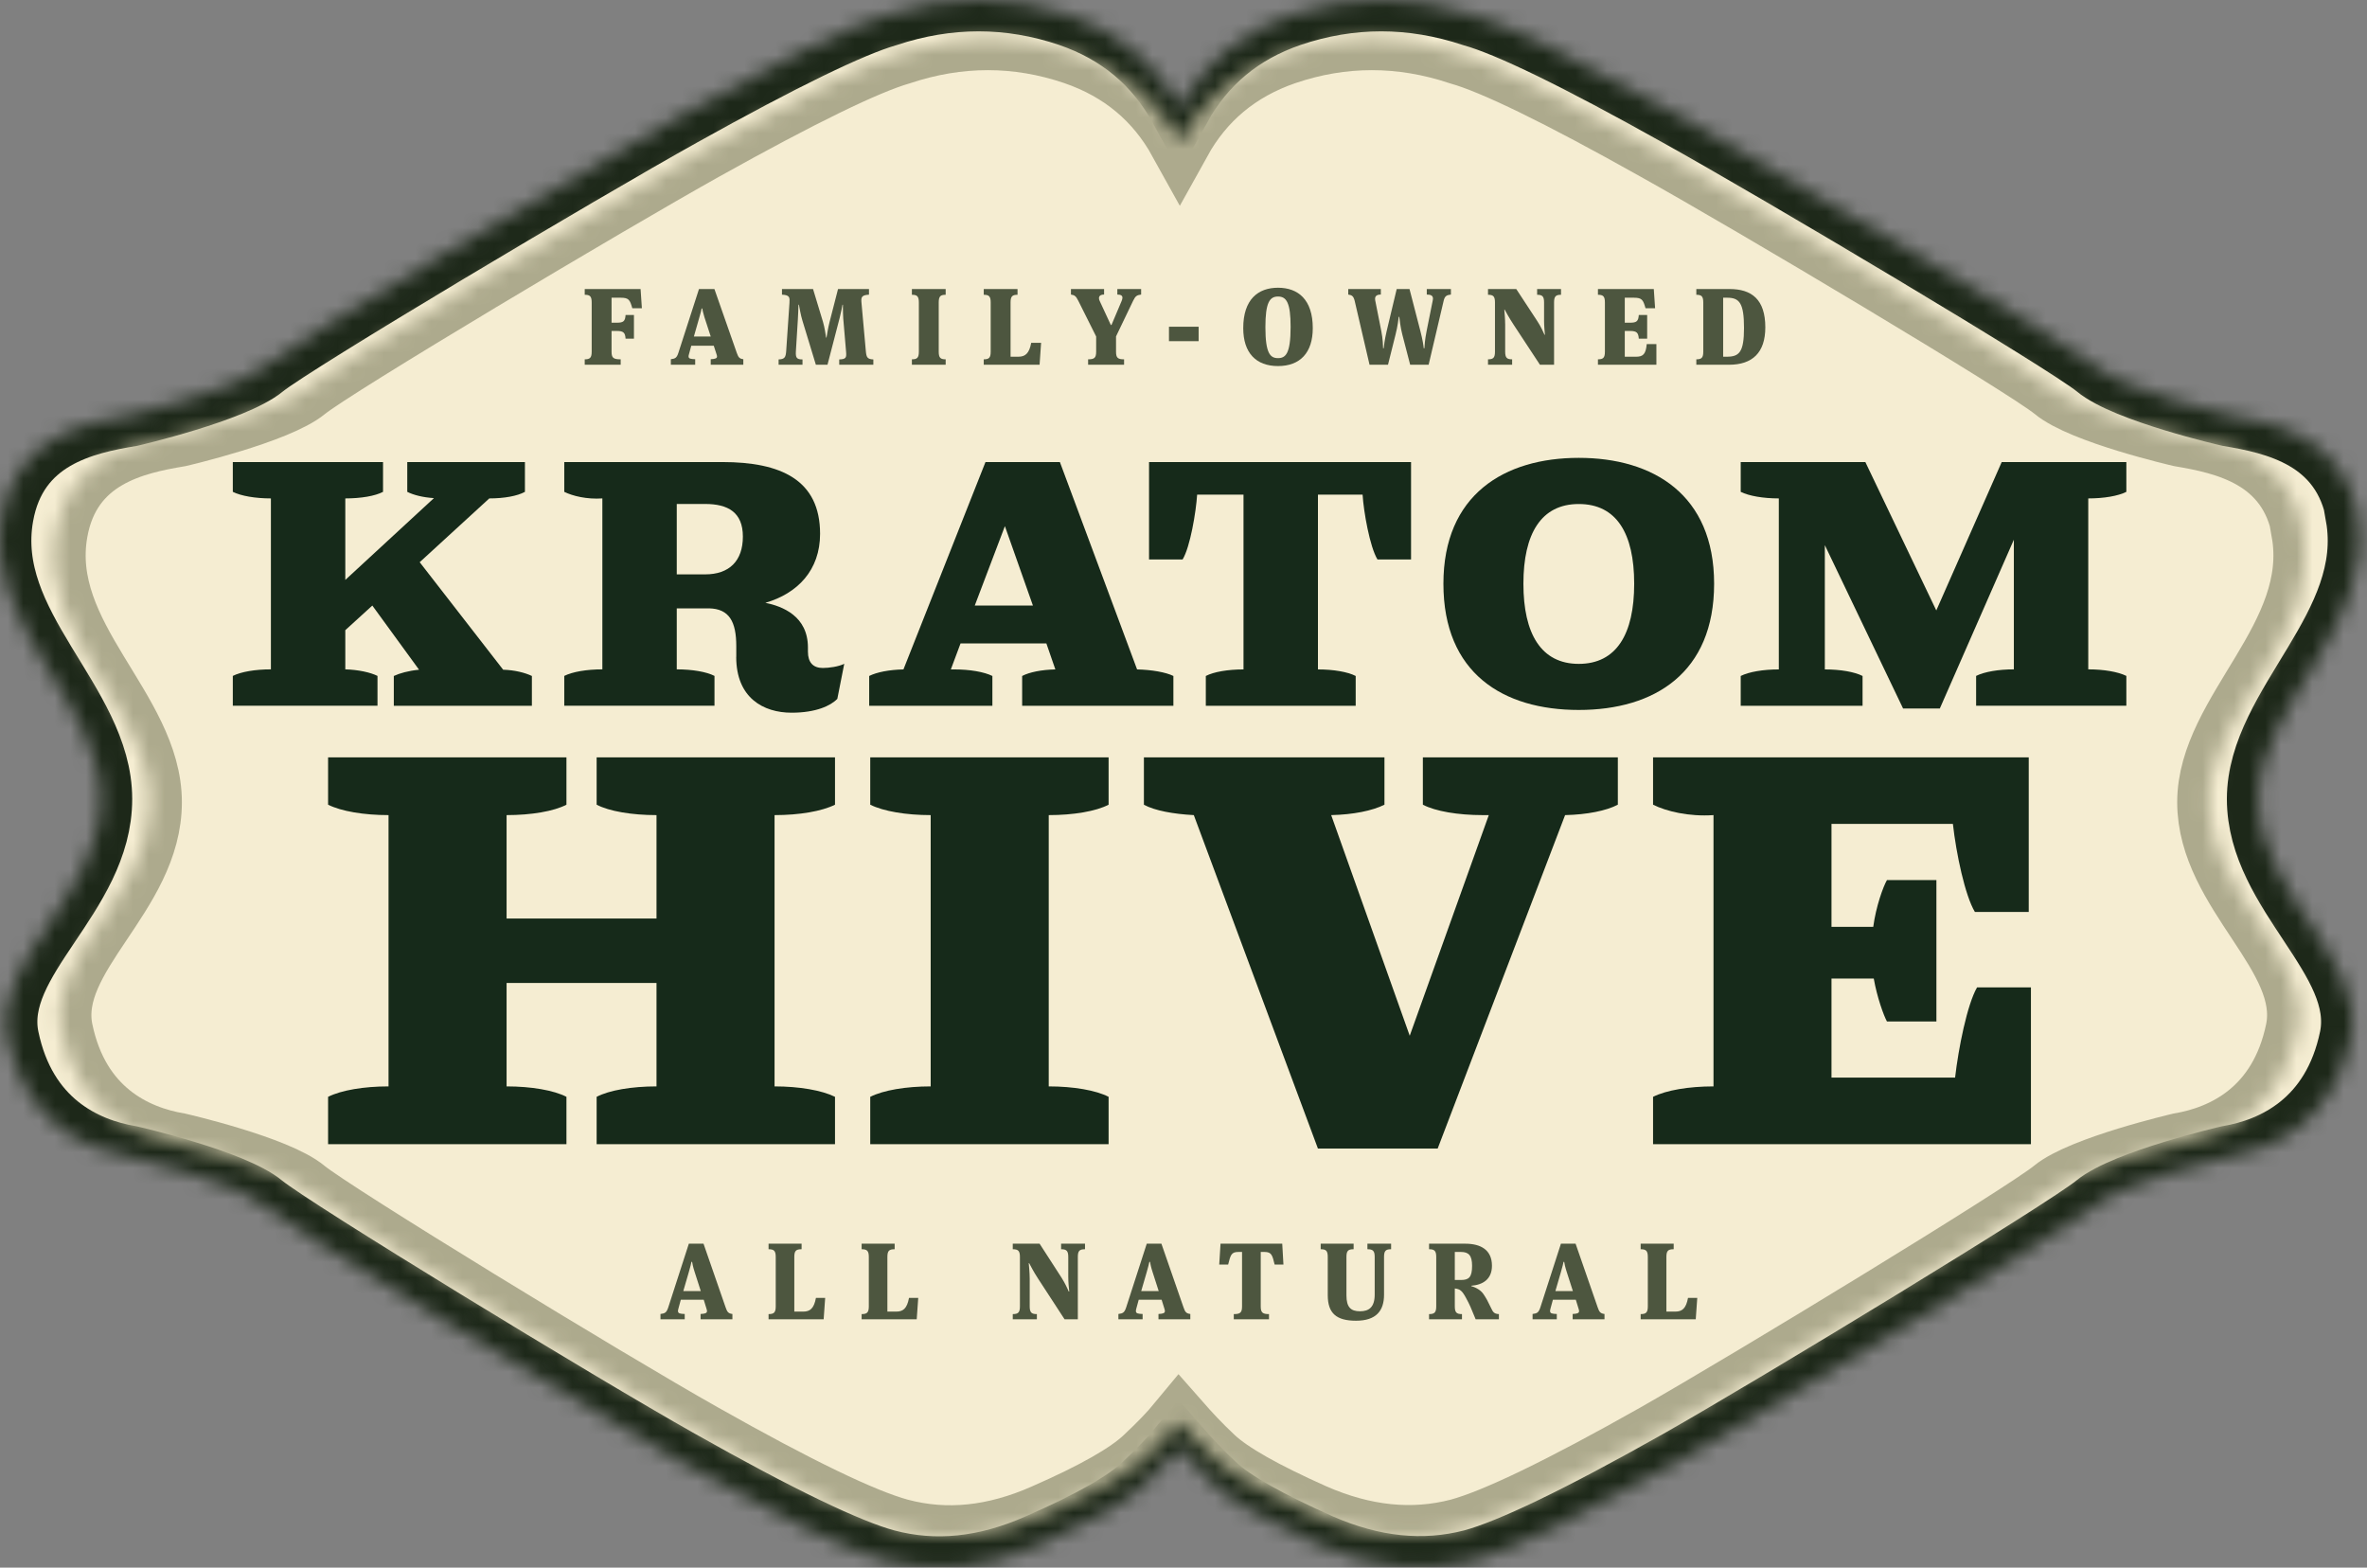
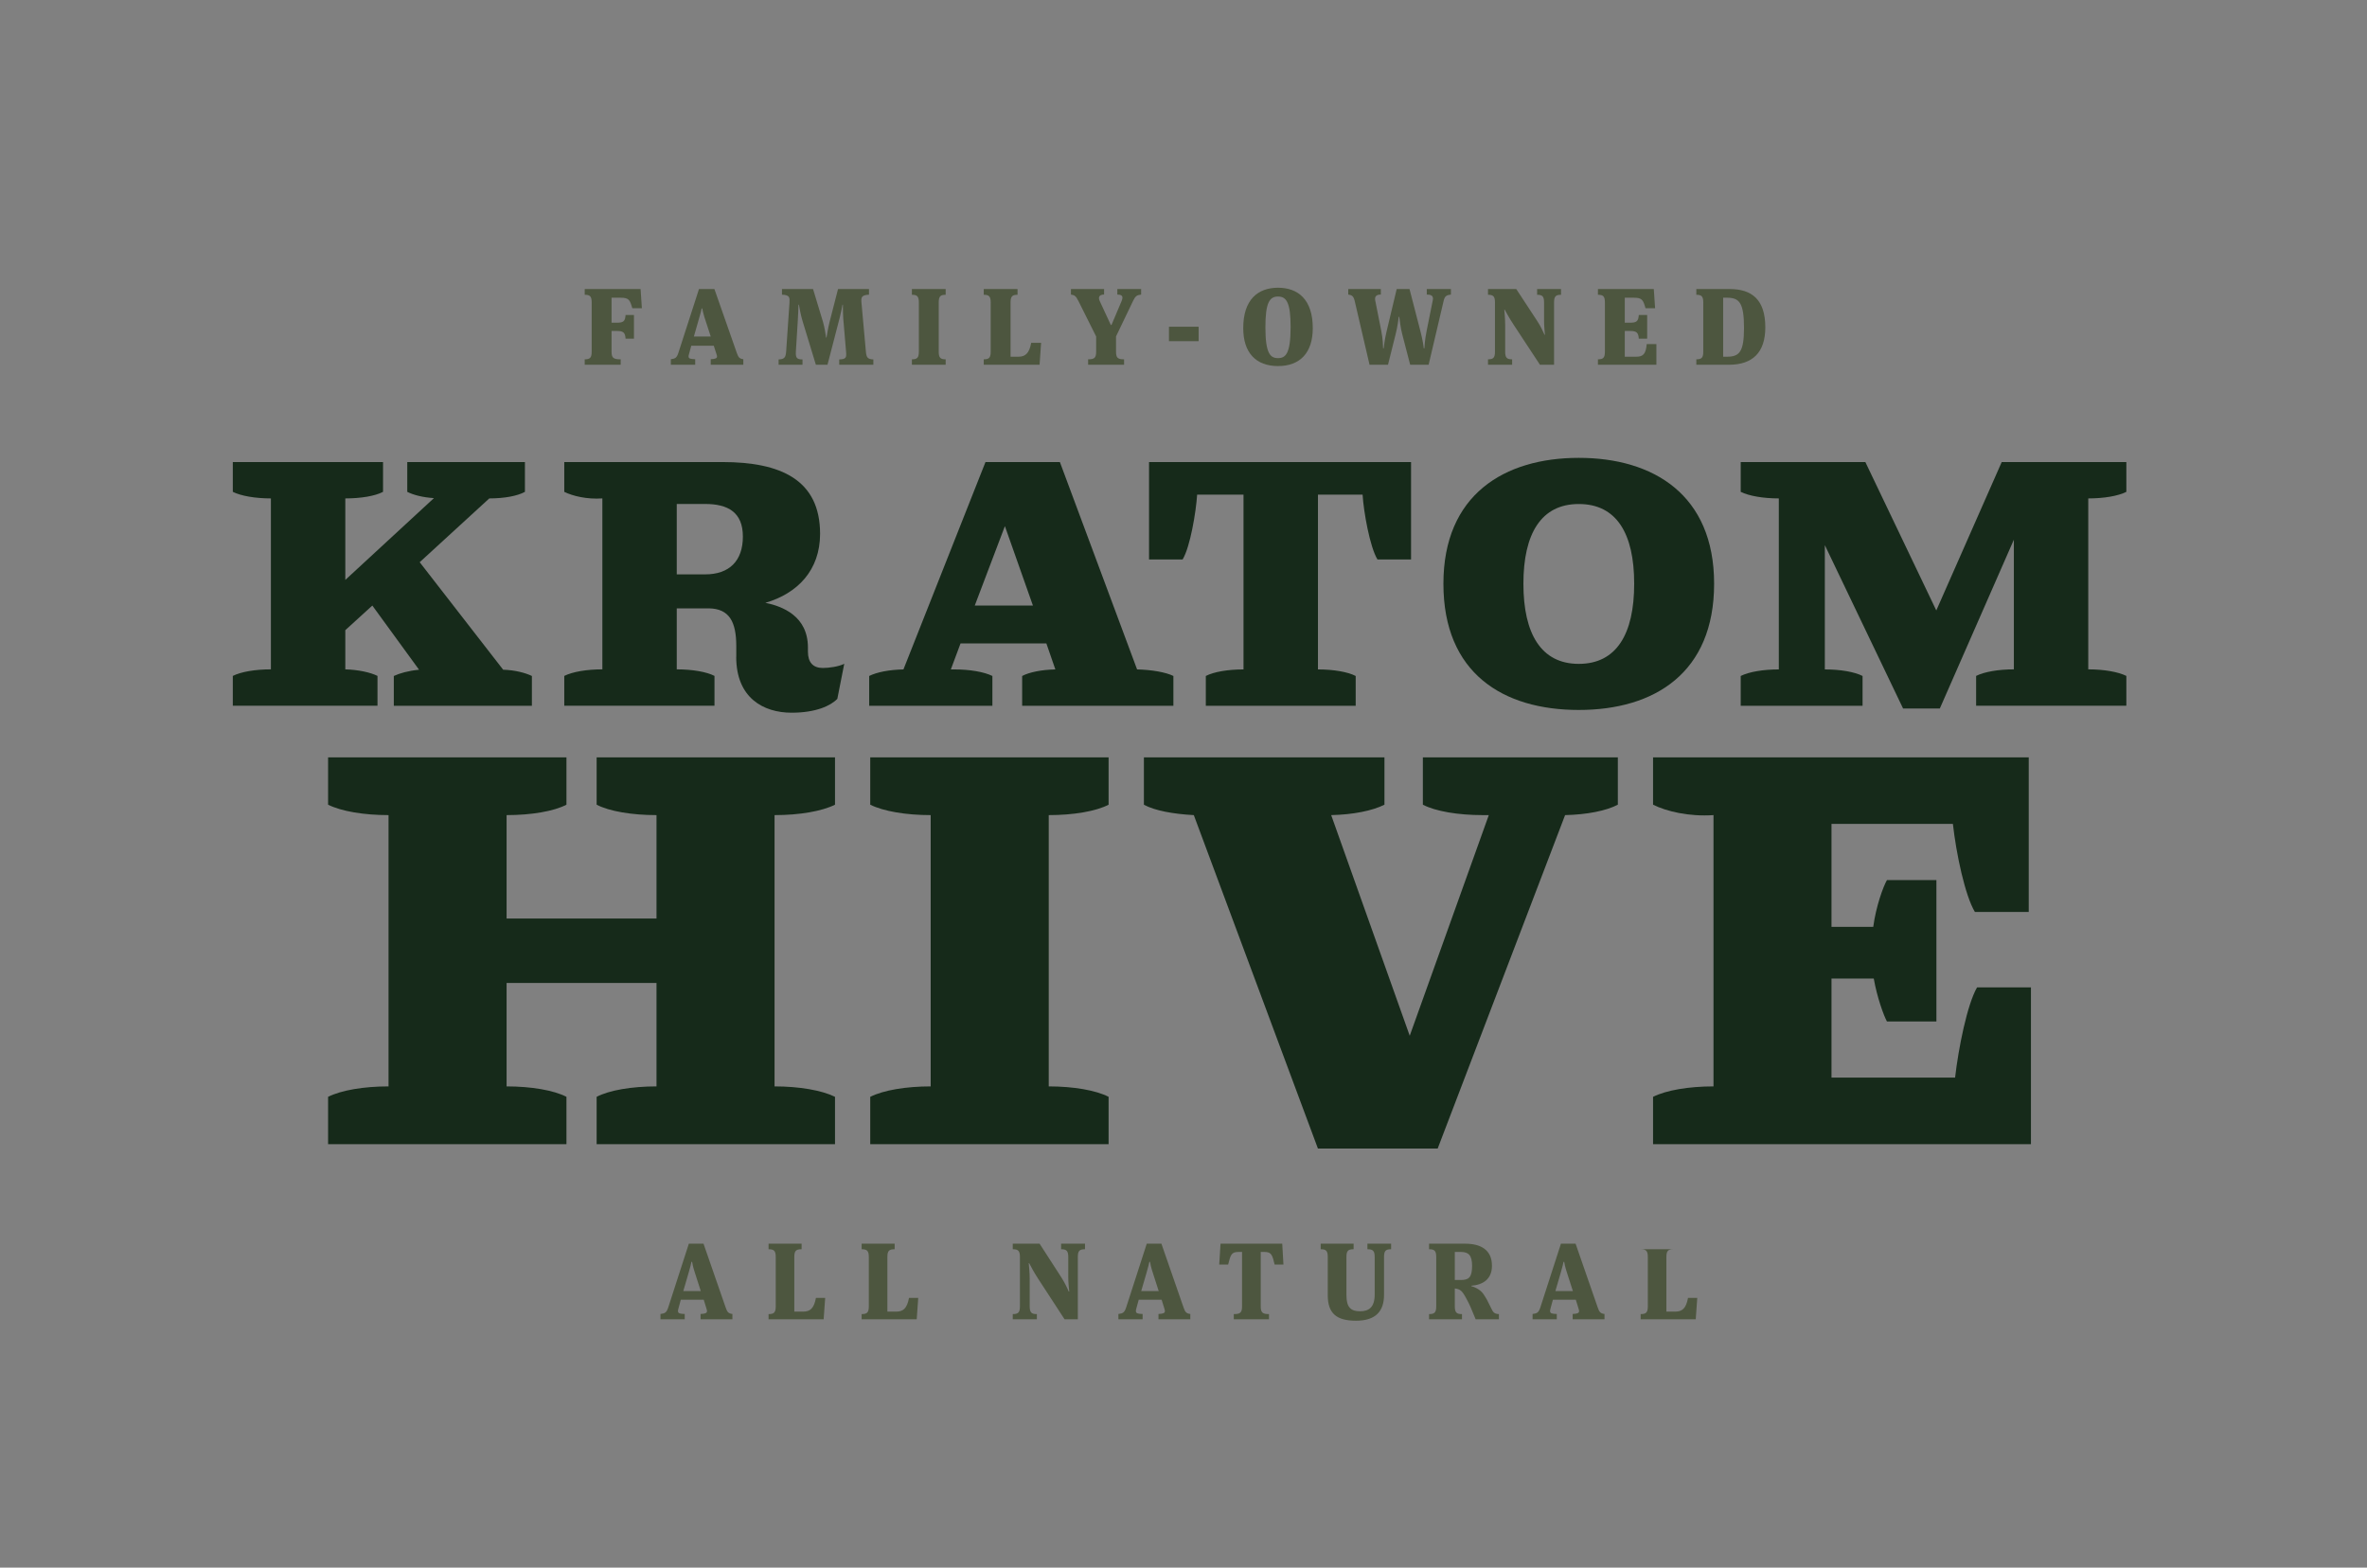
<svg xmlns="http://www.w3.org/2000/svg" width="151" height="100" viewBox="0 0 151 100" fill="none">
  <rect x="0" y="0" width="151" height="100" fill="#808080" stroke="none" />
  <mask id="path-1-inside-1_1_926" fill="white">
-     <path d="M150.399 32.928C149.515 27.878 145.09 26.971 142.168 26.476C142.168 26.476 135.604 24.971 133.731 23.404C131.858 21.858 113.503 10.931 107.041 7.344C100.6 3.737 96.237 1.613 93.953 0.974C90.043 -0.325 86.154 -0.325 82.326 0.974C79.137 2.067 76.811 4.046 75.268 6.829C73.725 4.046 71.399 2.067 68.21 0.974C64.382 -0.325 60.493 -0.325 56.583 0.974C54.299 1.634 49.936 3.757 43.495 7.344C37.054 10.931 18.698 21.858 16.805 23.404C14.933 24.95 8.368 26.476 8.368 26.476C5.425 26.971 1.022 27.878 0.137 32.928C-1.098 39.958 6.434 44.762 6.434 50.967C6.434 57.172 -0.542 61.193 0.487 66.202C1.598 71.541 5.384 73.314 8.327 73.809C8.327 73.809 14.891 75.314 16.764 76.881C18.637 78.427 36.951 89.601 43.331 93.188C49.689 96.775 54.093 98.898 56.542 99.558C59.649 100.383 62.859 100.053 66.214 98.569C69.568 97.105 71.811 95.827 72.943 94.755C73.889 93.868 74.63 93.106 75.227 92.384C75.844 93.085 76.564 93.868 77.511 94.755C78.663 95.827 80.906 97.084 84.24 98.569C87.594 100.032 90.805 100.362 93.912 99.558C96.361 98.898 100.765 96.775 107.123 93.188C113.482 89.58 131.817 78.427 133.69 76.881C135.562 75.335 142.127 73.809 142.127 73.809C145.07 73.314 148.856 71.541 149.967 66.202C150.996 61.193 144.061 57.008 144.061 50.967C144.061 44.927 151.593 39.958 150.358 32.928H150.399Z" />
-   </mask>
+     </mask>
  <path d="M150.399 32.928C149.515 27.878 145.09 26.971 142.168 26.476C142.168 26.476 135.604 24.971 133.731 23.404C131.858 21.858 113.503 10.931 107.041 7.344C100.6 3.737 96.237 1.613 93.953 0.974C90.043 -0.325 86.154 -0.325 82.326 0.974C79.137 2.067 76.811 4.046 75.268 6.829C73.725 4.046 71.399 2.067 68.21 0.974C64.382 -0.325 60.493 -0.325 56.583 0.974C54.299 1.634 49.936 3.757 43.495 7.344C37.054 10.931 18.698 21.858 16.805 23.404C14.933 24.95 8.368 26.476 8.368 26.476C5.425 26.971 1.022 27.878 0.137 32.928C-1.098 39.958 6.434 44.762 6.434 50.967C6.434 57.172 -0.542 61.193 0.487 66.202C1.598 71.541 5.384 73.314 8.327 73.809C8.327 73.809 14.891 75.314 16.764 76.881C18.637 78.427 36.951 89.601 43.331 93.188C49.689 96.775 54.093 98.898 56.542 99.558C59.649 100.383 62.859 100.053 66.214 98.569C69.568 97.105 71.811 95.827 72.943 94.755C73.889 93.868 74.63 93.106 75.227 92.384C75.844 93.085 76.564 93.868 77.511 94.755C78.663 95.827 80.906 97.084 84.24 98.569C87.594 100.032 90.805 100.362 93.912 99.558C96.361 98.898 100.765 96.775 107.123 93.188C113.482 89.58 131.817 78.427 133.69 76.881C135.562 75.335 142.127 73.809 142.127 73.809C145.07 73.314 148.856 71.541 149.967 66.202C150.996 61.193 144.061 57.008 144.061 50.967C144.061 44.927 151.593 39.958 150.358 32.928H150.399Z" fill="#F5EDD2" stroke="#1D2819" stroke-width="4" mask="url(#path-1-inside-1_1_926)" />
  <mask id="path-2-inside-2_1_926" fill="white">
    <path d="M146.939 33.937C146.095 29.111 141.874 28.244 139.086 27.771C139.086 27.771 132.824 26.333 131.038 24.836C129.251 23.359 111.741 12.92 105.577 9.492C99.433 6.045 95.271 4.017 93.092 3.406C89.362 2.165 85.652 2.165 82.001 3.406C78.958 4.45 76.74 6.341 75.267 9C73.795 6.341 71.577 4.45 68.534 3.406C64.883 2.165 61.172 2.165 57.443 3.406C55.264 4.036 51.102 6.065 44.958 9.492C38.813 12.92 21.303 23.359 19.497 24.836C17.71 26.314 11.448 27.771 11.448 27.771C8.641 28.244 4.44 29.111 3.596 33.937C2.418 40.653 9.603 45.243 9.603 51.172C9.603 57.1 2.948 60.941 3.93 65.728C4.99 70.829 8.602 72.523 11.409 72.996C11.409 72.996 17.671 74.434 19.457 75.931C21.244 77.408 38.715 88.084 44.801 91.511C50.867 94.939 55.067 96.967 57.403 97.598C60.368 98.386 63.43 98.07 66.63 96.652C69.83 95.254 71.969 94.032 73.049 93.008C73.952 92.161 74.659 91.433 75.228 90.743C75.817 91.413 76.504 92.161 77.407 93.008C78.506 94.032 80.646 95.234 83.826 96.652C87.026 98.051 90.088 98.366 93.053 97.598C95.389 96.967 99.59 94.939 105.655 91.511C111.721 88.064 129.212 77.408 130.999 75.931C132.785 74.454 139.047 72.996 139.047 72.996C141.854 72.523 145.466 70.829 146.526 65.728C147.508 60.941 140.892 56.943 140.892 51.172C140.892 45.4 148.077 40.653 146.899 33.937H146.939Z" />
  </mask>
-   <path d="M146.939 33.937C146.095 29.111 141.874 28.244 139.086 27.771C139.086 27.771 132.824 26.333 131.038 24.836C129.251 23.359 111.741 12.92 105.577 9.492C99.433 6.045 95.271 4.017 93.092 3.406C89.362 2.165 85.652 2.165 82.001 3.406C78.958 4.45 76.74 6.341 75.267 9C73.795 6.341 71.577 4.45 68.534 3.406C64.883 2.165 61.172 2.165 57.443 3.406C55.264 4.036 51.102 6.065 44.958 9.492C38.813 12.92 21.303 23.359 19.497 24.836C17.71 26.314 11.448 27.771 11.448 27.771C8.641 28.244 4.44 29.111 3.596 33.937C2.418 40.653 9.603 45.243 9.603 51.172C9.603 57.1 2.948 60.941 3.93 65.728C4.99 70.829 8.602 72.523 11.409 72.996C11.409 72.996 17.671 74.434 19.457 75.931C21.244 77.408 38.715 88.084 44.801 91.511C50.867 94.939 55.067 96.967 57.403 97.598C60.368 98.386 63.43 98.07 66.63 96.652C69.83 95.254 71.969 94.032 73.049 93.008C73.952 92.161 74.659 91.433 75.228 90.743C75.817 91.413 76.504 92.161 77.407 93.008C78.506 94.032 80.646 95.234 83.826 96.652C87.026 98.051 90.088 98.366 93.053 97.598C95.389 96.967 99.59 94.939 105.655 91.511C111.721 88.064 129.212 77.408 130.999 75.931C132.785 74.454 139.047 72.996 139.047 72.996C141.854 72.523 145.466 70.829 146.526 65.728C147.508 60.941 140.892 56.943 140.892 51.172C140.892 45.4 148.077 40.653 146.899 33.937H146.939Z" stroke="#ADAA8D" stroke-width="4" mask="url(#path-2-inside-2_1_926)" />
  <path d="M17.282 42.698V31.794C16.287 31.794 15.383 31.638 14.852 31.375V29.474H24.435V31.375C23.927 31.642 23.023 31.794 22.028 31.794V36.993L27.682 31.775C26.976 31.729 26.379 31.577 25.981 31.375V29.474H33.487V31.375C33.001 31.642 32.162 31.794 31.213 31.794L26.774 35.863L32.098 42.721C32.849 42.743 33.51 42.918 33.931 43.12V45.022H25.123V43.12C25.498 42.945 26.049 42.789 26.733 42.721L23.752 38.628L22.028 40.199V42.698C22.867 42.721 23.638 42.896 24.082 43.116V45.018H14.852V43.116C15.383 42.85 16.287 42.698 17.282 42.698Z" fill="#162A1A" />
  <path d="M46.97 41.903V41.218C46.97 39.67 46.529 38.83 45.227 38.807H43.173V42.698C44.168 42.698 45.071 42.854 45.58 43.116V45.018H35.997V43.116C36.528 42.85 37.432 42.698 38.427 42.698V31.794C37.432 31.862 36.528 31.638 35.997 31.375V29.474H46.089C49.799 29.474 52.316 30.6 52.316 34.053C52.316 36.373 50.881 37.856 48.827 38.453C49.909 38.674 51.541 39.294 51.541 41.306V41.572C51.541 42.257 51.872 42.61 52.491 42.61C52.889 42.61 53.504 42.523 53.858 42.344L53.417 44.577C52.999 45.018 52.05 45.463 50.501 45.463C48.69 45.463 46.966 44.512 46.966 41.903H46.97ZM44.984 36.639C46.529 36.639 47.391 35.776 47.391 34.228C47.391 32.68 46.442 32.148 44.984 32.148H43.173V36.639H44.984Z" fill="#162A1A" />
  <path d="M57.636 42.698L62.868 29.474H67.614L72.539 42.702C73.465 42.724 74.373 42.88 74.855 43.12V45.022H65.207V43.12C65.67 42.877 66.445 42.721 67.325 42.702L66.752 41.043H61.277L60.658 42.702H60.878C61.873 42.702 62.777 42.858 63.308 43.12V45.022H55.449V43.12C55.934 42.877 56.728 42.721 57.636 42.702V42.698ZM65.894 38.628L64.106 33.562L62.184 38.628H65.894Z" fill="#162A1A" />
  <path d="M79.328 42.698V31.554H76.37C76.301 32.638 75.929 34.894 75.443 35.688H73.302V29.474H90.016V35.688H87.874C87.388 34.894 86.99 32.634 86.925 31.554H84.077V42.702C85.072 42.702 85.976 42.858 86.485 43.12V45.022H76.924V43.12C77.433 42.854 78.337 42.702 79.331 42.702L79.328 42.698Z" fill="#162A1A" />
  <path d="M92.081 37.236C92.081 31.554 95.966 29.207 100.716 29.207C105.466 29.207 109.35 31.554 109.35 37.236C109.35 42.918 105.553 45.288 100.716 45.288C95.878 45.288 92.081 42.941 92.081 37.236ZM100.716 42.348C103.123 42.348 104.251 40.446 104.251 37.236C104.251 34.026 103.123 32.151 100.716 32.151C98.308 32.151 97.184 34.053 97.184 37.236C97.184 40.419 98.308 42.348 100.716 42.348Z" fill="#162A1A" />
  <path d="M116.413 34.783V42.702C117.407 42.702 118.311 42.858 118.82 43.12V45.022H111.047V43.12C111.579 42.854 112.483 42.702 113.478 42.702V31.794C112.483 31.794 111.579 31.638 111.047 31.375V29.474H118.998L123.524 38.94L127.697 29.474H135.648V31.375C135.116 31.642 134.213 31.794 133.218 31.794V42.698C134.213 42.698 135.116 42.854 135.648 43.116V45.018H126.064V43.116C126.596 42.85 127.5 42.698 128.472 42.698V34.426L123.748 45.197H121.406L116.416 34.779L116.413 34.783Z" fill="#162A1A" />
  <path d="M24.786 69.301V51.996C23.211 51.996 21.771 51.752 20.93 51.331V48.311H36.136V51.331C35.332 51.752 33.892 51.996 32.317 51.996V58.593H41.881V51.996C40.305 51.996 38.866 51.752 38.062 51.331V48.311H53.268V51.331C52.426 51.752 50.991 51.996 49.412 51.996V69.301C50.987 69.301 52.426 69.549 53.268 69.966V72.986H38.062V69.966C38.866 69.545 40.305 69.301 41.881 69.301V62.704H32.317V69.301C33.892 69.301 35.332 69.549 36.136 69.966V72.986H20.93V69.966C21.771 69.545 23.206 69.301 24.786 69.301Z" fill="#162A1A" />
  <path d="M59.372 69.301V51.996C57.797 51.996 56.357 51.752 55.516 51.331V48.311H70.722V51.331C69.918 51.752 68.478 51.996 66.903 51.996V69.301C68.478 69.301 69.918 69.549 70.722 69.966V72.986H55.516V69.966C56.357 69.544 57.792 69.301 59.372 69.301Z" fill="#162A1A" />
  <path d="M72.974 51.331V48.311H88.32V51.331C87.549 51.719 86.324 51.963 84.922 51.996L89.932 66.07L94.976 51.996H94.589C93.013 51.996 91.574 51.752 90.77 51.331V48.311H103.208V51.331C102.474 51.719 101.245 51.963 99.843 51.996L91.714 73.267H84.076L76.158 51.996C74.863 51.926 73.671 51.715 72.97 51.331H72.974Z" fill="#162A1A" />
  <path d="M109.311 69.301V51.996C107.736 52.103 106.296 51.752 105.455 51.331V48.311H129.421V58.172H125.985C125.354 57.118 124.793 54.45 124.583 52.558H116.838V59.122H119.502C119.675 57.825 120.133 56.561 120.376 56.139H123.531V65.161H120.376C120.166 64.777 119.745 63.616 119.535 62.423H116.838V68.739H124.723C124.934 66.88 125.494 64.071 126.125 62.984H129.561V72.986H105.455V69.966C106.296 69.544 107.732 69.301 109.311 69.301Z" fill="#162A1A" />
  <path d="M37.302 23.267V22.921C37.628 22.921 37.746 22.831 37.746 22.436V19.289C37.746 18.894 37.628 18.804 37.302 18.804V18.437H40.865L40.948 19.663H40.338C40.186 19.137 40.123 18.991 39.596 18.991H39.014V20.585H39.347C39.777 20.585 39.881 20.488 39.908 20.093H40.442V21.604H39.908C39.881 21.23 39.784 21.112 39.354 21.112H39.014V22.436C39.014 22.831 39.132 22.921 39.596 22.921V23.267H37.302Z" fill="#4D563F" />
  <path d="M45.707 22.588L45.534 22.055H44.099L43.954 22.588C43.933 22.651 43.926 22.699 43.926 22.734C43.926 22.886 44.058 22.9 44.349 22.914V23.267H42.796V22.914C43.074 22.879 43.171 22.831 43.275 22.512L44.591 18.437H45.575L47.003 22.512C47.107 22.803 47.17 22.879 47.419 22.914V23.267H45.34V22.914C45.645 22.9 45.742 22.852 45.742 22.741C45.742 22.699 45.728 22.651 45.707 22.588ZM44.612 20.253L44.266 21.465H45.34L44.938 20.232C44.848 19.941 44.82 19.788 44.799 19.677H44.758C44.744 19.76 44.716 19.913 44.612 20.253Z" fill="#4D563F" />
  <path d="M55.436 18.437V18.797C54.958 18.825 54.923 18.956 54.958 19.324L55.235 22.394C55.27 22.782 55.325 22.914 55.714 22.928V23.267H53.537V22.928C53.974 22.914 54.008 22.817 53.974 22.429L53.794 20.315C53.78 20.135 53.773 19.781 53.773 19.594V19.442H53.745C53.724 19.559 53.648 19.975 53.572 20.253L52.789 23.267H52.047L51.188 20.447C51.077 20.086 51.001 19.615 50.966 19.435H50.938C50.931 19.643 50.917 20.128 50.897 20.405L50.772 22.422C50.751 22.817 50.82 22.928 51.195 22.928V23.267H49.67V22.928C50.058 22.914 50.127 22.796 50.155 22.38L50.363 19.324C50.384 18.984 50.391 18.818 49.885 18.797V18.437H51.867L52.505 20.544C52.602 20.869 52.678 21.368 52.699 21.535H52.726C52.754 21.375 52.823 20.925 52.92 20.544L53.461 18.437H55.436Z" fill="#4D563F" />
  <path d="M58.617 22.436V19.289C58.617 18.894 58.499 18.804 58.173 18.804V18.437H60.328V18.804C60.003 18.804 59.885 18.894 59.885 19.289V22.436C59.885 22.831 60.003 22.921 60.328 22.921V23.267H58.173V22.921C58.499 22.921 58.617 22.831 58.617 22.436Z" fill="#4D563F" />
  <path d="M64.468 19.289V22.755H64.967C65.397 22.755 65.66 22.553 65.785 21.867H66.416L66.319 23.267H62.757V22.921C63.082 22.921 63.2 22.831 63.2 22.436V19.289C63.2 18.894 63.082 18.804 62.757 18.804V18.437H64.912V18.804C64.586 18.804 64.468 18.894 64.468 19.289Z" fill="#4D563F" />
  <path d="M70.864 20.731H70.905L71.55 19.206C71.584 19.123 71.605 19.053 71.605 18.991C71.605 18.86 71.508 18.79 71.279 18.79V18.437H72.797V18.79C72.52 18.825 72.43 18.887 72.284 19.192L71.196 21.459V22.436C71.196 22.831 71.314 22.921 71.709 22.921V23.267H69.415V22.921C69.81 22.921 69.928 22.831 69.928 22.436V21.465L68.791 19.192C68.639 18.887 68.556 18.825 68.32 18.79V18.437H70.434V18.79C70.212 18.79 70.108 18.88 70.108 19.019C70.108 19.074 70.122 19.137 70.157 19.206L70.864 20.731Z" fill="#4D563F" />
  <path d="M76.465 21.763H74.573V20.842H76.465V21.763Z" fill="#4D563F" />
  <path d="M81.529 23.351C80.129 23.351 79.311 22.512 79.311 20.932C79.311 19.102 80.254 18.354 81.529 18.354C82.804 18.354 83.747 19.102 83.747 20.932C83.747 22.512 82.929 23.351 81.529 23.351ZM81.529 18.915C80.989 18.915 80.725 19.31 80.725 20.876C80.725 22.553 81.037 22.845 81.529 22.845C82.021 22.845 82.333 22.553 82.333 20.855C82.333 19.31 82.07 18.915 81.529 18.915Z" fill="#4D563F" />
  <path d="M89.96 23.267L89.454 21.32C89.343 20.897 89.281 20.35 89.267 20.211H89.232C89.212 20.35 89.163 20.814 89.031 21.327L88.546 23.267H87.368L86.425 19.213C86.349 18.887 86.245 18.825 86.01 18.79V18.437H88.089V18.79C87.832 18.79 87.721 18.887 87.721 19.06C87.721 19.088 87.721 19.116 87.728 19.151L88.123 21.14C88.213 21.59 88.234 22.103 88.234 22.221H88.269C88.283 22.117 88.324 21.701 88.456 21.14L89.101 18.437H89.918L90.612 21.119C90.757 21.68 90.812 22.055 90.826 22.214H90.868C90.875 22.082 90.896 21.68 91.007 21.126L91.402 19.157C91.409 19.123 91.415 19.081 91.415 19.047C91.415 18.846 91.256 18.79 91.02 18.79V18.437H92.559V18.79C92.296 18.825 92.171 18.866 92.095 19.192L91.138 23.267H89.96Z" fill="#4D563F" />
  <path d="M98.502 20.488V19.289C98.502 18.894 98.384 18.804 98.059 18.804V18.437H99.583V18.804C99.258 18.804 99.14 18.894 99.14 19.289V23.267H98.239L96.562 20.717C96.257 20.253 96.063 19.885 95.986 19.747H95.966C95.979 19.892 96.021 20.37 96.021 20.717V22.436C96.021 22.831 96.139 22.921 96.465 22.921V23.267H94.926V22.921C95.252 22.921 95.37 22.831 95.37 22.436V19.289C95.37 18.894 95.252 18.804 94.926 18.804V18.437H96.728L98.073 20.488C98.294 20.828 98.447 21.16 98.53 21.355H98.558C98.544 21.216 98.502 20.793 98.502 20.488Z" fill="#4D563F" />
  <path d="M101.939 23.267V22.921C102.265 22.921 102.383 22.831 102.383 22.436V19.289C102.383 18.894 102.265 18.804 101.939 18.804V18.437H105.502L105.585 19.663H104.975C104.822 19.137 104.76 18.991 104.233 18.991H103.651V20.585H103.984C104.413 20.585 104.517 20.488 104.545 20.093H105.079V21.604H104.545C104.517 21.23 104.42 21.112 103.991 21.112H103.651V22.755H104.379C104.809 22.755 104.996 22.595 105.051 21.951H105.668V23.267H101.939Z" fill="#4D563F" />
  <path d="M108.215 23.267V22.921C108.541 22.921 108.658 22.831 108.658 22.436V19.289C108.658 18.894 108.541 18.804 108.215 18.804V18.437H110.336C111.749 18.437 112.616 19.102 112.616 20.883C112.616 22.498 111.791 23.267 110.301 23.267H108.215ZM109.927 22.755H110.155C110.952 22.755 111.257 22.47 111.257 20.918C111.257 19.324 110.959 18.991 110.183 18.991H109.927V22.755Z" fill="#4D563F" />
  <path d="M45.067 83.473L44.894 82.911H43.431L43.279 83.473C43.258 83.542 43.251 83.59 43.251 83.625C43.251 83.791 43.383 83.805 43.681 83.819V84.159H42.135V83.819C42.426 83.784 42.523 83.729 42.634 83.389L43.944 79.335H44.88L46.287 83.389C46.391 83.694 46.46 83.784 46.723 83.819V84.159H44.693V83.819C45.004 83.805 45.101 83.757 45.101 83.632C45.101 83.59 45.088 83.535 45.067 83.473ZM43.937 81.165L43.59 82.357H44.706L44.318 81.151C44.207 80.811 44.173 80.617 44.152 80.492H44.11C44.09 80.596 44.048 80.79 43.937 81.165Z" fill="#4D563F" />
  <path d="M50.672 80.18V83.667H51.241C51.678 83.667 51.927 83.466 52.052 82.793H52.641L52.544 84.159H49.03V83.826C49.37 83.826 49.487 83.729 49.487 83.334V80.18C49.487 79.785 49.37 79.688 49.03 79.688V79.335H51.137V79.688C50.783 79.688 50.672 79.785 50.672 80.18Z" fill="#4D563F" />
  <path d="M56.61 80.18V83.667H57.178C57.615 83.667 57.864 83.466 57.989 82.793H58.578L58.481 84.159H54.967V83.826C55.307 83.826 55.425 83.729 55.425 83.334V80.18C55.425 79.785 55.307 79.688 54.967 79.688V79.335H57.074V79.688C56.721 79.688 56.61 79.785 56.61 80.18Z" fill="#4D563F" />
  <path d="M68.149 81.442V80.18C68.149 79.785 68.031 79.688 67.692 79.688V79.335H69.217V79.688C68.87 79.688 68.759 79.785 68.759 80.18V84.159H67.914L66.23 81.574C65.911 81.088 65.731 80.714 65.654 80.576H65.627C65.64 80.728 65.689 81.192 65.689 81.581V83.334C65.689 83.729 65.807 83.826 66.146 83.826V84.159H64.608V83.826C64.947 83.826 65.065 83.729 65.065 83.334V80.18C65.065 79.785 64.947 79.688 64.608 79.688V79.335H66.32L67.72 81.504C67.934 81.844 68.094 82.183 68.177 82.385H68.212C68.191 82.232 68.149 81.788 68.149 81.442Z" fill="#4D563F" />
  <path d="M74.279 83.473L74.105 82.911H72.643L72.49 83.473C72.47 83.542 72.463 83.59 72.463 83.625C72.463 83.791 72.594 83.805 72.892 83.819V84.159H71.347V83.819C71.638 83.784 71.735 83.729 71.846 83.389L73.156 79.335H74.091L75.498 83.389C75.602 83.694 75.672 83.784 75.935 83.819V84.159H73.904V83.819C74.216 83.805 74.313 83.757 74.313 83.632C74.313 83.59 74.299 83.535 74.279 83.473ZM73.149 81.165L72.802 82.357H73.918L73.53 81.151C73.419 80.811 73.385 80.617 73.364 80.492H73.322C73.301 80.596 73.26 80.79 73.149 81.165Z" fill="#4D563F" />
  <path d="M77.863 79.335H81.799L81.876 80.666H81.314C81.169 80.07 81.12 79.862 80.67 79.862H80.427V83.334C80.427 83.736 80.552 83.826 80.954 83.826V84.159H78.708V83.826C79.117 83.826 79.235 83.736 79.235 83.334V79.862H78.992C78.542 79.862 78.5 80.07 78.348 80.666H77.779L77.863 79.335Z" fill="#4D563F" />
  <path d="M87.697 82.579V80.18C87.697 79.785 87.579 79.688 87.233 79.688V79.335H88.744V79.688C88.404 79.688 88.293 79.785 88.293 80.18V82.592C88.293 83.618 87.787 84.249 86.505 84.249C85.257 84.249 84.703 83.778 84.703 82.62V80.18C84.703 79.785 84.592 79.688 84.252 79.688V79.335H86.353V79.688C86.006 79.688 85.895 79.785 85.895 80.18V82.634C85.895 83.396 86.179 83.646 86.761 83.646C87.33 83.646 87.697 83.389 87.697 82.579Z" fill="#4D563F" />
  <path d="M93.861 82.017V82.045C94.201 82.135 94.485 82.329 94.63 82.544C94.811 82.807 94.908 82.987 95.115 83.424C95.24 83.687 95.303 83.812 95.621 83.826V84.159H94.138C93.833 83.417 93.785 83.278 93.514 82.779C93.272 82.336 93.147 82.232 92.808 82.19V83.334C92.808 83.729 92.925 83.826 93.265 83.826V84.159H91.165V83.826C91.505 83.826 91.623 83.729 91.623 83.334V80.18C91.623 79.785 91.505 79.688 91.165 79.688V79.335H93.473C94.464 79.335 95.178 79.73 95.178 80.742C95.178 81.608 94.589 81.962 93.861 82.017ZM93.91 80.749C93.91 80.097 93.702 79.862 93.203 79.862H92.808V81.65H93.203C93.702 81.65 93.91 81.477 93.91 80.749Z" fill="#4D563F" />
  <path d="M100.7 83.473L100.527 82.911H99.065L98.912 83.473C98.892 83.542 98.885 83.59 98.885 83.625C98.885 83.791 99.016 83.805 99.314 83.819V84.159H97.769V83.819C98.06 83.784 98.157 83.729 98.268 83.389L99.578 79.335H100.513L101.92 83.389C102.024 83.694 102.094 83.784 102.357 83.819V84.159H100.326V83.819C100.638 83.805 100.735 83.757 100.735 83.632C100.735 83.59 100.721 83.535 100.7 83.473ZM99.571 81.165L99.224 82.357H100.34L99.952 81.151C99.841 80.811 99.806 80.617 99.786 80.492H99.744C99.723 80.596 99.682 80.79 99.571 81.165Z" fill="#4D563F" />
-   <path d="M106.306 80.18V83.667H106.875C107.311 83.667 107.561 83.466 107.685 82.793H108.275L108.178 84.159H104.664V83.826C105.003 83.826 105.121 83.729 105.121 83.334V80.18C105.121 79.785 105.003 79.688 104.664 79.688V79.335H106.771V79.688C106.417 79.688 106.306 79.785 106.306 80.18Z" fill="#4D563F" />
+   <path d="M106.306 80.18V83.667H106.875C107.311 83.667 107.561 83.466 107.685 82.793H108.275L108.178 84.159H104.664V83.826C105.003 83.826 105.121 83.729 105.121 83.334V80.18C105.121 79.785 105.003 79.688 104.664 79.688H106.771V79.688C106.417 79.688 106.306 79.785 106.306 80.18Z" fill="#4D563F" />
</svg>